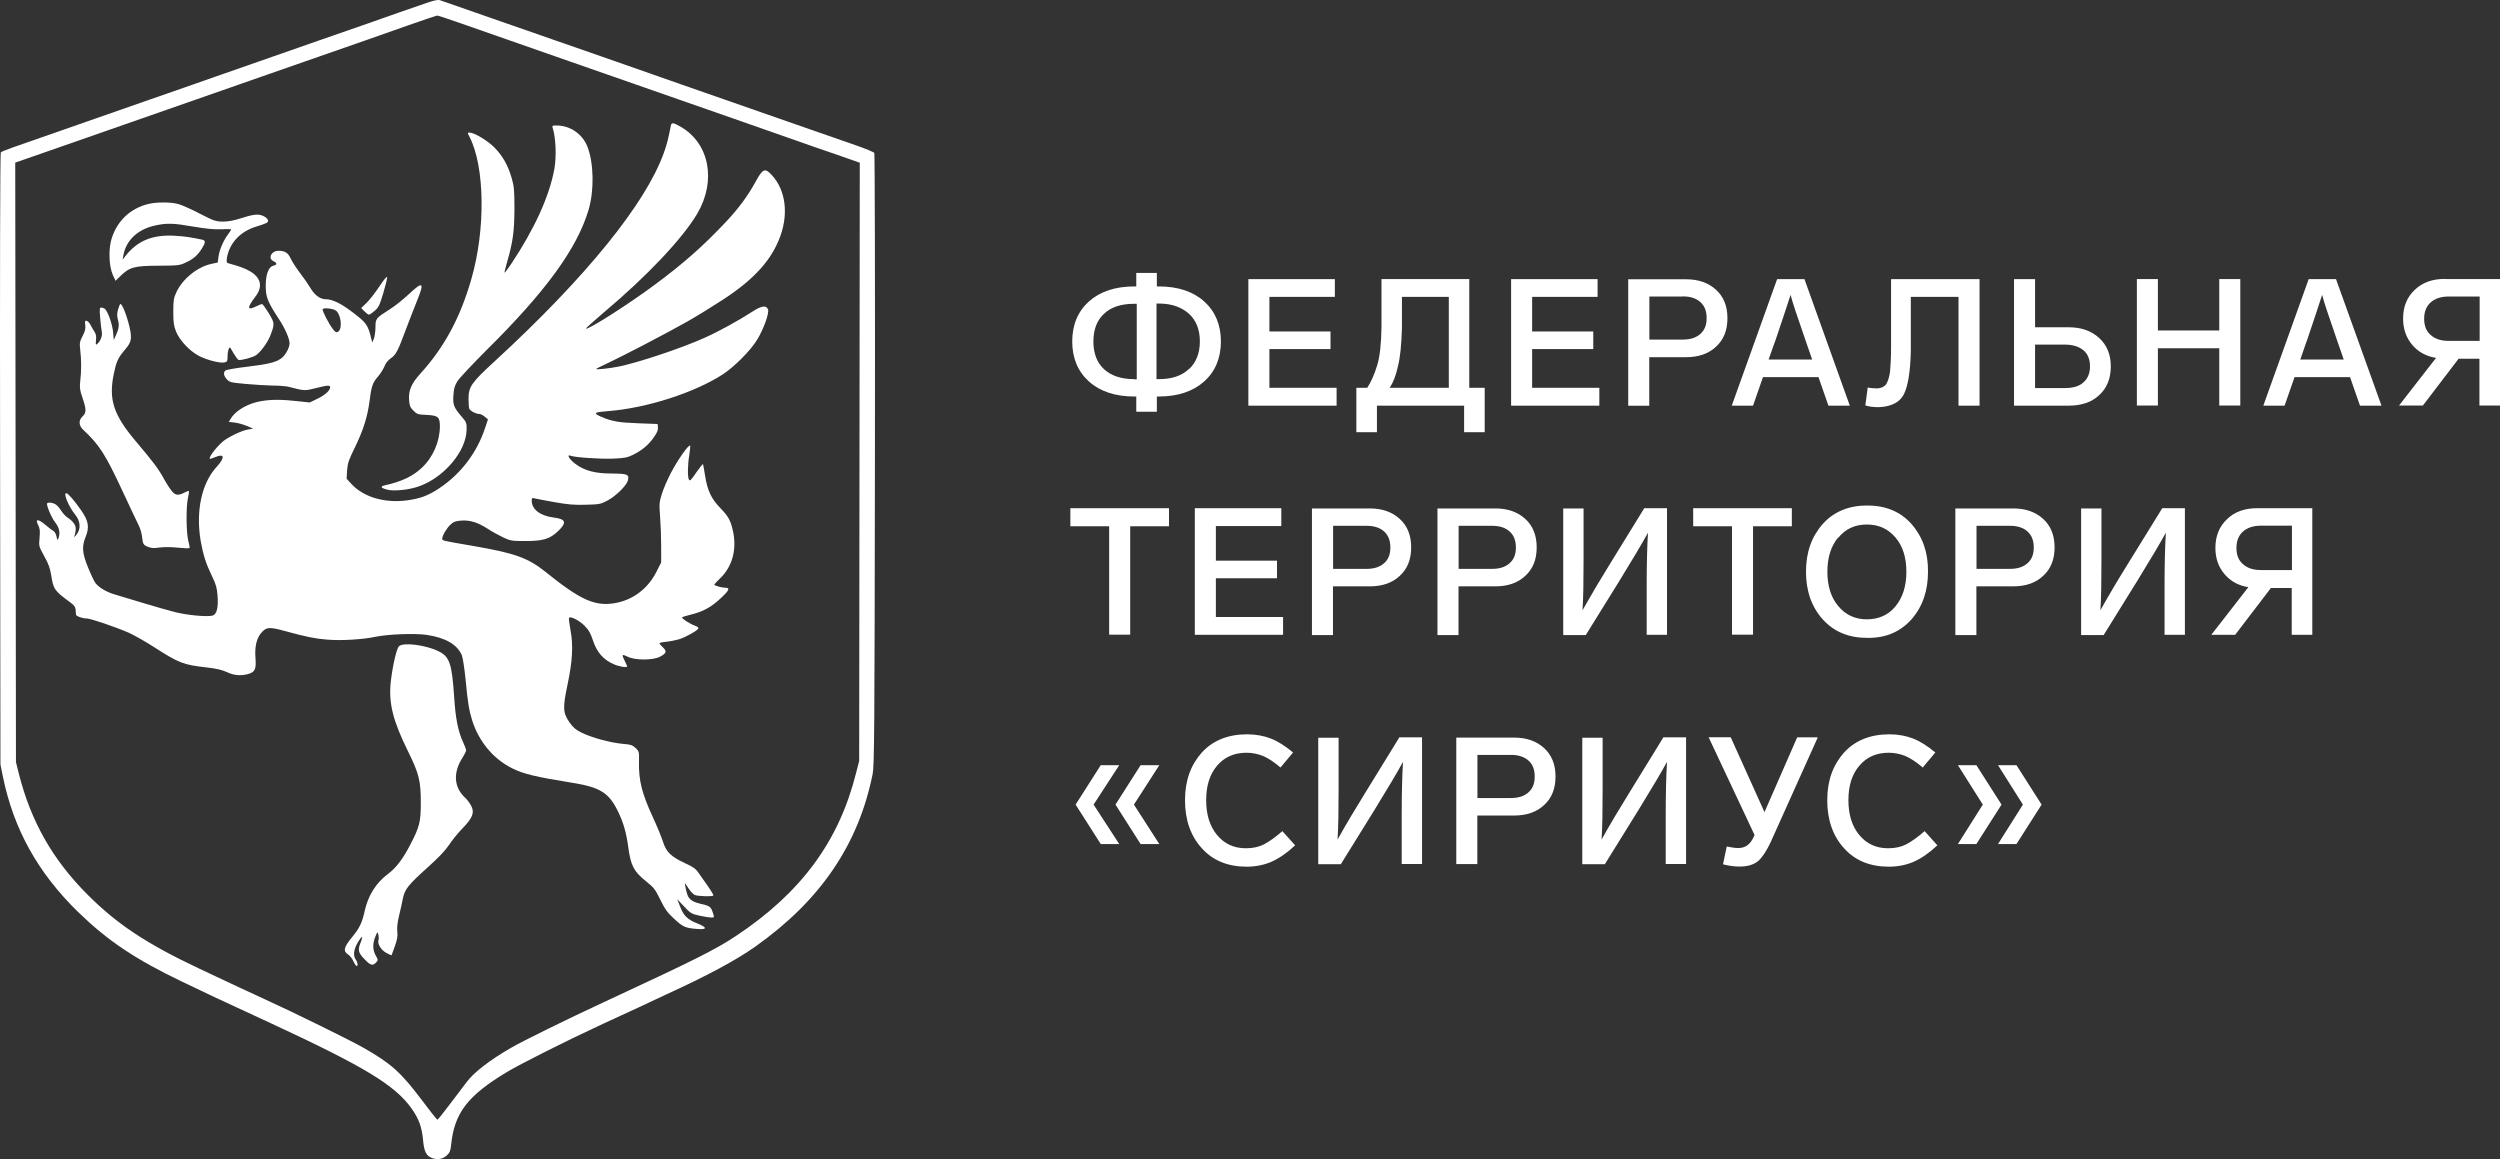
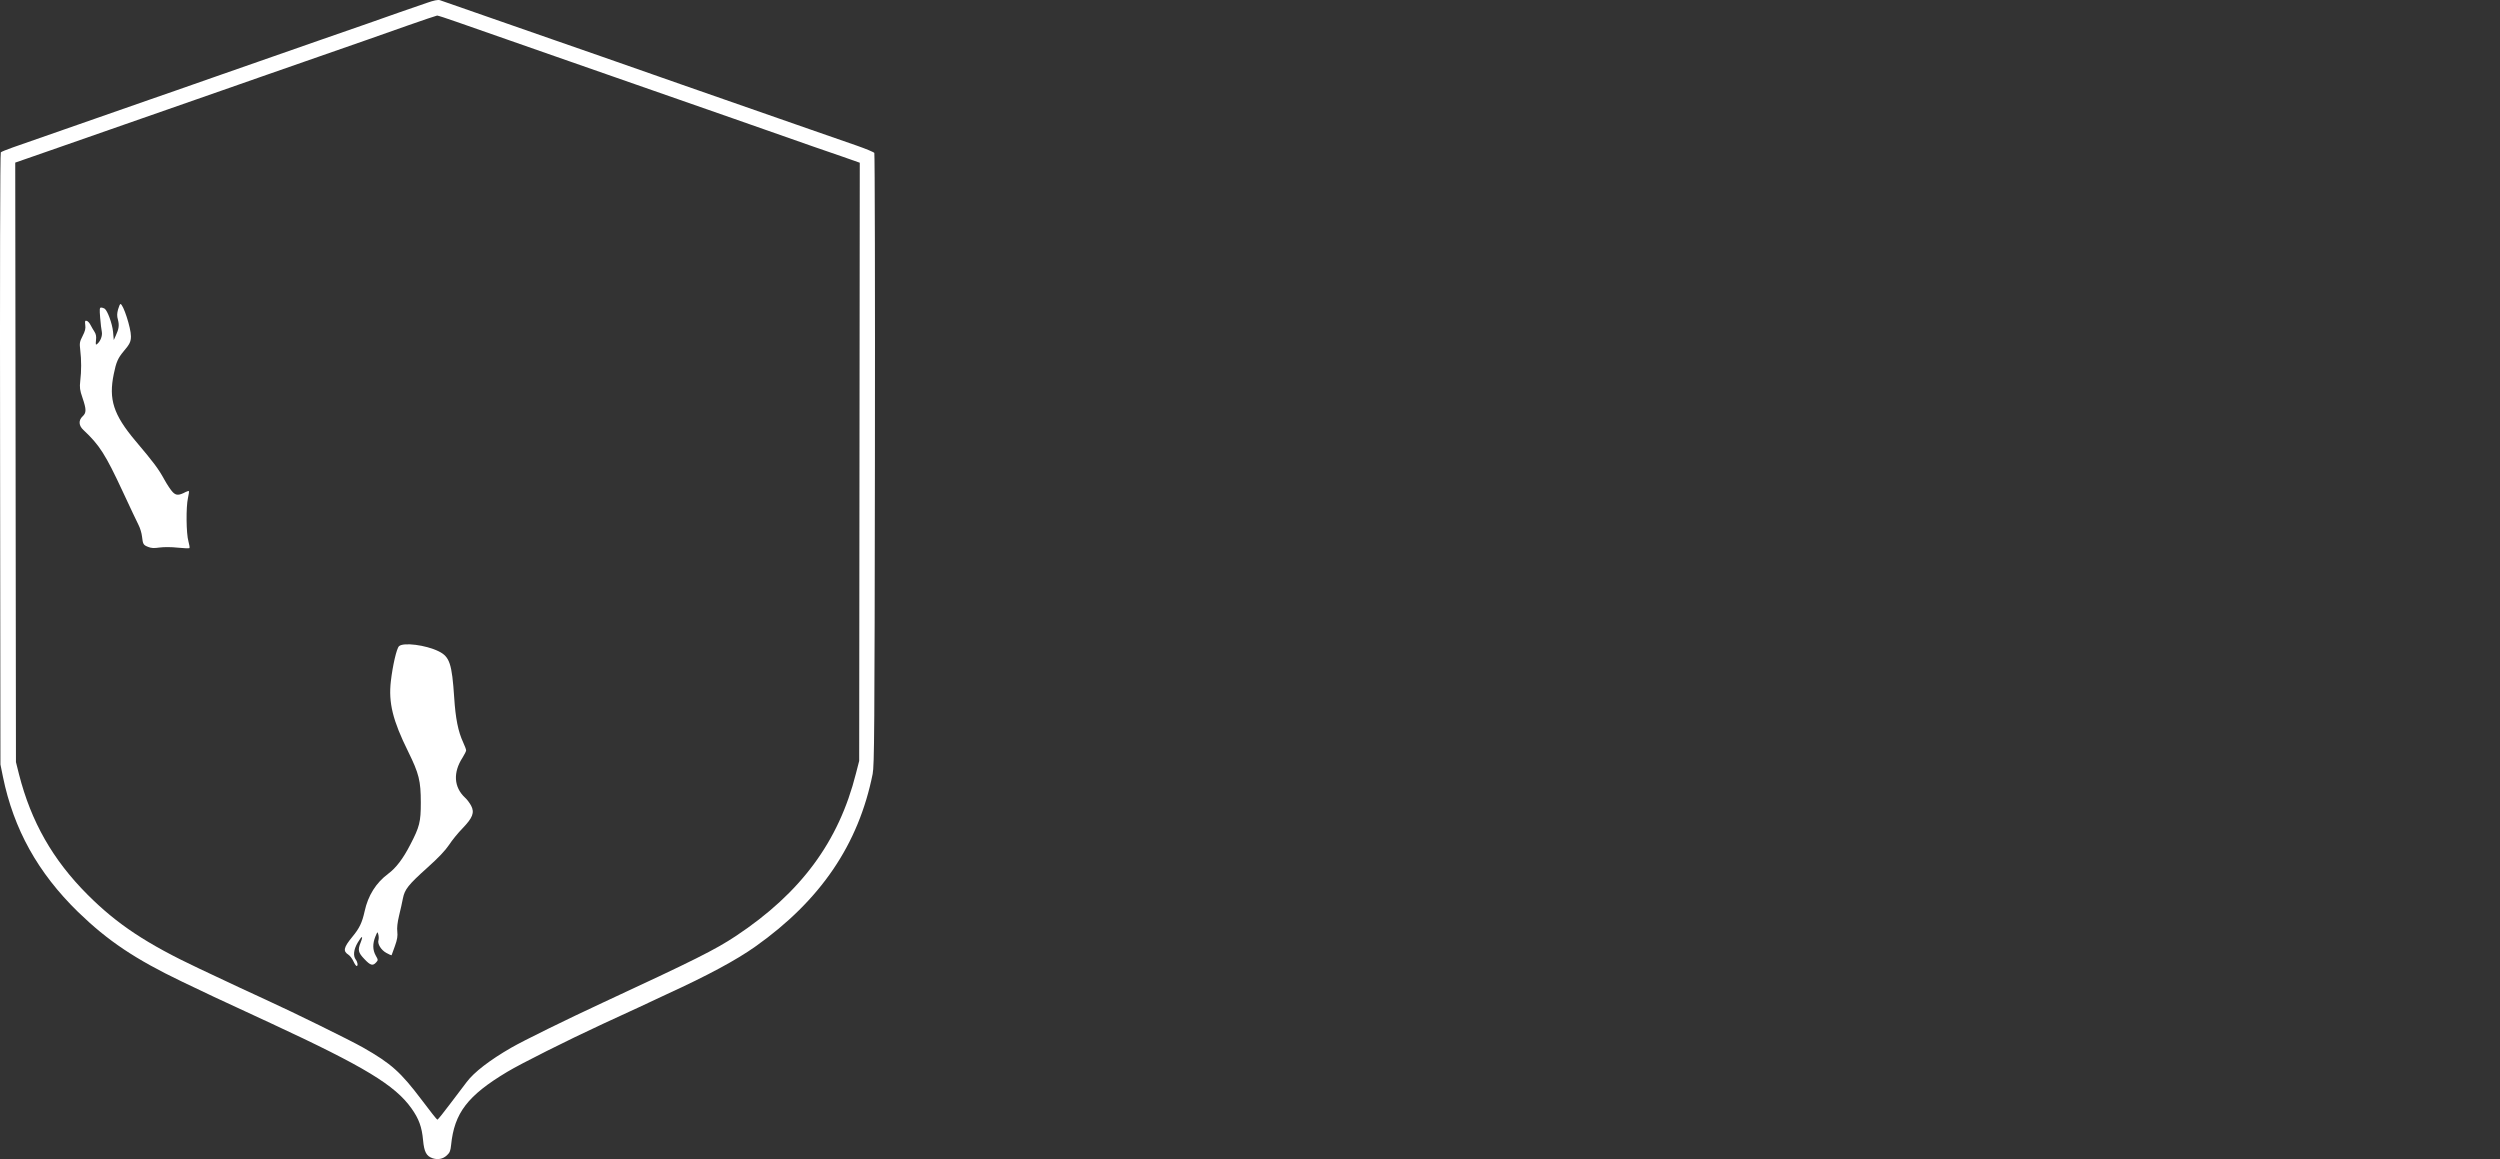
<svg xmlns="http://www.w3.org/2000/svg" width="220" height="102" viewBox="0 0 220 102" fill="none">
  <rect x="0" y="0" width="220" height="102" fill="#333333" stroke="none" />
  <g clip-path="url(#clip0_11269_109476)">
-     <path fill-rule="evenodd" clip-rule="evenodd" d="M105.968 26.527C106.945 27.405 107.439 28.593 107.439 30.049C107.439 31.505 106.945 32.692 105.968 33.57C104.981 34.447 103.644 34.892 101.977 34.892H101.803V36.234H99.992V34.892H99.818C98.141 34.892 96.804 34.447 95.827 33.57C94.85 32.692 94.356 31.505 94.356 30.049C94.356 28.593 94.85 27.405 95.827 26.527C96.814 25.65 98.151 25.206 99.818 25.206H99.992V24.018H101.803V25.206H101.977C103.654 25.206 104.991 25.65 105.968 26.527ZM99.807 33.384H100.034V26.734H99.807C98.666 26.734 97.771 27.023 97.154 27.612C96.526 28.19 96.218 29.006 96.218 30.049C96.218 31.091 96.526 31.907 97.154 32.486C97.781 33.074 98.676 33.363 99.807 33.363V33.384ZM104.631 32.486C105.258 31.907 105.588 31.071 105.588 30.049C105.588 29.026 105.279 28.211 104.631 27.612C103.983 27.033 103.109 26.713 101.998 26.713H101.772V33.363H101.998C103.109 33.363 104.004 33.074 104.631 32.465V32.486ZM117.467 24.566V26.125H111.707V29.171H117.086V30.72H111.707V34.127H117.621V35.697H109.856V24.566H117.467ZM129.295 24.555H121.622H121.612H121.571V28.768C121.55 30.224 121.437 31.35 121.19 32.155C120.943 32.961 120.645 33.632 120.316 34.127H119.359V38.031H121.17V35.697H128.842V38.031H130.653V34.127H129.295V24.555ZM127.495 34.127H122.291C122.589 33.683 122.836 33.074 123.011 32.269C123.216 31.484 123.33 30.338 123.371 28.84V26.125H127.495V34.127ZM140.588 24.566V26.125H134.828V29.171H140.208V30.72H134.828V34.127H140.742V35.697H132.977V24.566H140.588ZM151.007 30.513C151.676 29.904 152.015 29.078 152.015 28.004C152.015 26.93 151.676 26.104 151.007 25.495C150.338 24.886 149.464 24.576 148.374 24.576H143.283V35.707H145.134V31.432H148.374C149.485 31.432 150.359 31.122 151.007 30.513ZM145.144 26.094H148.086V26.083C148.734 26.083 149.248 26.238 149.629 26.579C150.009 26.92 150.184 27.384 150.184 27.994C150.184 28.603 150.009 29.047 149.629 29.388C149.248 29.729 148.734 29.883 148.086 29.883H145.144V26.094ZM160.901 35.697L160.027 33.188H155.141L154.267 35.697H152.395L156.386 24.566H158.793L162.783 35.697H160.901ZM155.656 31.639H159.472L158.998 30.276L158.638 29.223C158.124 27.746 157.764 26.672 157.569 25.949C157.322 26.734 156.88 28.056 156.252 29.914L156.119 30.276L155.645 31.618V31.639H155.656ZM164.357 34.107L164.151 35.676C164.481 35.79 164.892 35.831 165.334 35.831C166.455 35.779 167.186 35.397 167.546 34.685C167.906 33.962 168.111 32.692 168.152 30.895V26.125H172.349V35.697H174.2V24.566H166.414V30.596C166.414 31.535 166.363 32.248 166.322 32.723C166.26 33.167 166.147 33.528 165.993 33.797C165.807 34.045 165.519 34.179 165.118 34.179C164.871 34.179 164.625 34.148 164.357 34.107ZM177.234 35.697V24.566H179.086V28.799H182.027C183.148 28.799 184.033 29.109 184.722 29.739C185.411 30.369 185.75 31.195 185.75 32.248C185.75 33.301 185.411 34.158 184.722 34.778C184.053 35.408 183.158 35.697 182.048 35.697H177.234ZM179.086 34.148H181.739C182.428 34.148 182.963 33.993 183.344 33.652C183.724 33.312 183.92 32.847 183.92 32.238C183.92 31.628 183.724 31.143 183.344 30.823C182.963 30.513 182.428 30.327 181.739 30.327H179.086V34.138V34.148ZM197.146 35.687V24.555H195.295V29.078H189.895V24.555H188.044V35.687H189.895V30.648H195.295V35.687H197.146ZM207.678 35.697L206.804 33.188H201.918L201.044 35.697H199.172L203.163 24.566H205.57L209.571 35.697H207.678ZM202.433 31.639H206.249L205.775 30.276L205.415 29.223C204.901 27.746 204.541 26.672 204.346 25.949C204.099 26.734 203.657 28.056 203.029 29.914L202.896 30.276L202.433 31.618V31.639ZM220 24.555H215.135V24.545C214.065 24.545 213.171 24.855 212.502 25.505C211.803 26.156 211.473 27.003 211.473 28.035C211.473 28.954 211.741 29.718 212.276 30.348C212.79 30.957 213.5 31.36 214.374 31.494L211.114 35.687H213.212L216.359 31.567H218.19V35.687H220V24.555ZM218.21 29.997V26.094H215.464C214.816 26.094 214.281 26.269 213.901 26.61C213.52 26.941 213.325 27.436 213.325 28.045C213.325 28.655 213.5 29.14 213.901 29.481C214.281 29.822 214.796 29.997 215.464 29.997H218.21ZM102.872 44.722V46.312H99.458V55.853H97.606V46.312H94.192V44.722H102.872ZM112.756 46.291V44.722H105.145V55.864H112.911V54.294H106.997V50.886H112.376V49.337H106.997V46.291H112.756ZM124.183 48.171C124.183 49.245 123.844 50.071 123.175 50.68C122.527 51.289 121.653 51.599 120.542 51.599H117.302V55.884H115.451V44.742H120.542C121.632 44.742 122.507 45.052 123.175 45.661C123.844 46.271 124.183 47.097 124.183 48.171ZM120.254 46.271H117.313V50.06H120.254C120.902 50.06 121.416 49.906 121.797 49.565C122.178 49.234 122.352 48.78 122.352 48.181C122.352 47.582 122.178 47.107 121.797 46.766C121.416 46.426 120.902 46.271 120.254 46.271ZM134.221 50.68C134.89 50.071 135.229 49.245 135.229 48.171C135.229 47.097 134.89 46.271 134.221 45.661C133.553 45.052 132.679 44.742 131.588 44.742H126.497V55.884H128.349V51.599H131.588C132.699 51.599 133.574 51.289 134.221 50.68ZM128.359 46.271H131.3C131.948 46.271 132.463 46.426 132.843 46.766C133.224 47.107 133.399 47.582 133.399 48.181C133.399 48.78 133.224 49.234 132.843 49.565C132.463 49.906 131.948 50.06 131.3 50.06H128.359V46.271ZM144.692 44.722H146.697V55.864H144.908V51.496C144.908 49.637 144.949 48.109 145.021 46.88C144.507 47.82 143.663 49.234 142.522 51.093L139.549 55.884H137.564V44.742H139.354V49.265C139.354 51.145 139.333 52.632 139.261 53.705C140.002 52.384 140.783 51.062 141.606 49.74L144.682 44.742V44.722H144.692ZM157.682 46.312V44.722H149.001V46.312H152.416V55.853H154.267V46.312H157.682ZM169.664 50.308C169.664 51.991 169.191 53.375 168.214 54.501C167.206 55.616 165.92 56.163 164.306 56.132C162.681 56.132 161.385 55.595 160.397 54.501C159.42 53.406 158.927 52.012 158.927 50.308C158.927 48.604 159.42 47.221 160.397 46.116C161.374 45.021 162.701 44.484 164.306 44.484C165.91 44.484 167.227 45.001 168.214 46.116C169.191 47.231 169.685 48.625 169.664 50.308ZM161.765 47.283C161.117 48.068 160.809 49.079 160.809 50.308C160.809 51.537 161.117 52.57 161.765 53.334C162.413 54.118 163.257 54.501 164.285 54.501C165.314 54.501 166.188 54.118 166.805 53.354C167.432 52.59 167.761 51.589 167.761 50.329C167.761 49.069 167.453 48.068 166.805 47.303C166.157 46.539 165.334 46.157 164.285 46.157C163.236 46.157 162.413 46.539 161.765 47.324V47.283ZM179.795 50.68C180.464 50.071 180.803 49.245 180.803 48.171C180.803 47.097 180.464 46.271 179.795 45.661C179.127 45.052 178.252 44.742 177.162 44.742H172.071V55.884H173.922V51.599H177.162C178.273 51.599 179.147 51.289 179.795 50.68ZM173.933 46.271H176.874C177.522 46.271 178.036 46.426 178.417 46.766C178.798 47.107 178.972 47.582 178.972 48.181C178.972 48.78 178.798 49.234 178.417 49.565C178.036 49.906 177.522 50.06 176.874 50.06H173.933V46.271ZM190.266 44.722H192.271V55.864H190.481V51.496C190.481 49.637 190.523 48.109 190.595 46.88C190.08 47.82 189.237 49.234 188.095 51.093L185.123 55.884H183.138V44.742H184.928V49.265C184.928 51.145 184.907 52.632 184.835 53.705C185.575 52.384 186.357 51.062 187.18 49.74L190.266 44.742V44.722ZM203.482 44.722H198.617C197.547 44.722 196.652 45.032 195.984 45.682C195.295 46.333 194.955 47.179 194.955 48.212C194.955 49.131 195.223 49.895 195.758 50.525C196.272 51.134 196.982 51.537 197.856 51.671L194.595 55.864H196.694L199.841 51.743H201.672V55.864H203.482V44.722ZM201.692 50.164V46.26H198.946C198.298 46.26 197.763 46.436 197.383 46.777C197.002 47.107 196.807 47.603 196.807 48.212C196.807 48.821 196.982 49.307 197.383 49.647C197.763 49.988 198.278 50.164 198.946 50.164H201.692ZM98.491 67.336L96.238 70.805L98.491 74.275H96.866L94.654 70.805L96.866 67.336H98.491ZM102.019 67.336L99.787 70.805L102.019 74.275H100.373L98.162 70.805L100.373 67.336H102.019ZM112.684 67.542L113.754 66.262L113.733 66.251L113.805 66.231C113.137 65.673 112.489 65.25 111.861 65.002C111.234 64.754 110.524 64.62 109.743 64.62C108.076 64.62 106.729 65.157 105.752 66.231C104.775 67.336 104.281 68.699 104.281 70.423C104.281 72.148 104.775 73.562 105.752 74.636C106.729 75.731 108.056 76.268 109.702 76.268C110.504 76.268 111.265 76.113 111.913 75.824C112.561 75.535 113.26 75.06 113.97 74.388L112.849 73.139C112.232 73.676 111.697 74.058 111.224 74.306C110.781 74.533 110.247 74.647 109.64 74.647C108.591 74.647 107.747 74.264 107.099 73.48C106.451 72.695 106.143 71.673 106.143 70.413C106.143 69.153 106.451 68.151 107.099 67.387C107.747 66.623 108.601 66.241 109.691 66.241C110.226 66.241 110.72 66.355 111.162 66.53C111.635 66.737 112.129 67.067 112.684 67.542ZM123.134 64.888H125.14V76.03H123.35V71.662C123.35 69.804 123.391 68.275 123.463 67.047C122.949 67.986 122.106 69.401 120.964 71.26L117.992 76.051H116.006V64.919H117.796V69.442C117.796 71.322 117.776 72.808 117.704 73.882C118.444 72.561 119.226 71.239 120.049 69.917L123.124 64.919V64.899L123.134 64.888ZM135.878 70.847C136.546 70.248 136.885 69.411 136.885 68.337C136.885 67.263 136.546 66.437 135.878 65.828C135.209 65.219 134.335 64.909 133.245 64.909H128.153V76.04H130.005V71.766H133.245C134.355 71.766 135.23 71.456 135.878 70.847ZM130.015 66.437H132.957V66.427C133.604 66.427 134.119 66.592 134.499 66.923C134.88 67.263 135.055 67.728 135.055 68.337C135.055 68.947 134.88 69.391 134.499 69.731C134.119 70.072 133.604 70.227 132.957 70.227H130.015V66.437ZM146.368 64.888H148.374V76.03H146.584V71.662C146.584 69.804 146.625 68.275 146.697 67.047C146.183 67.986 145.34 69.401 144.198 71.26L141.226 76.051H139.241V64.919H141.03V69.442C141.03 71.322 141.01 72.808 140.938 73.882C141.678 72.561 142.46 71.239 143.283 69.917L146.358 64.919V64.899L146.368 64.888ZM158.145 64.888H158.134V64.899L158.145 64.888ZM158.151 64.888H158.145L158.155 64.878L158.151 64.888ZM158.151 64.888H159.965L155.841 74.058C155.481 74.843 155.1 75.421 154.73 75.762C154.329 76.092 153.794 76.257 153.074 76.257C152.652 76.257 152.159 76.195 151.624 76.061L151.953 74.492C152.375 74.585 152.714 74.626 152.982 74.626C153.609 74.626 154.051 74.285 154.339 73.614L154.401 73.48L150.359 64.878H152.303L155.275 71.466L158.151 64.888ZM170.271 66.262L169.201 67.542C168.646 67.067 168.152 66.737 167.679 66.53C167.237 66.355 166.743 66.241 166.209 66.241C165.118 66.241 164.265 66.623 163.617 67.387C162.969 68.151 162.66 69.153 162.66 70.413C162.66 71.673 162.969 72.695 163.617 73.48C164.265 74.264 165.108 74.647 166.157 74.647C166.764 74.647 167.299 74.533 167.741 74.306C168.214 74.058 168.749 73.676 169.366 73.139L170.487 74.388C169.777 75.06 169.078 75.535 168.43 75.824C167.782 76.113 167.021 76.268 166.219 76.268C164.563 76.268 163.246 75.731 162.269 74.636C161.292 73.562 160.798 72.148 160.798 70.423C160.798 68.699 161.292 67.336 162.269 66.231C163.246 65.157 164.594 64.62 166.26 64.62C167.042 64.62 167.751 64.754 168.379 65.002C169.006 65.25 169.654 65.673 170.323 66.231L170.251 66.251L170.271 66.262ZM173.922 67.336H172.297L174.488 70.805L172.297 74.275H173.922L176.134 70.805L173.922 67.336ZM177.45 67.336H175.825L178.016 70.805L175.825 74.275H177.45L179.661 70.805L177.45 67.336Z" fill="white" />
    <path d="M37.556 0.255C37.062 0.422 35.96 0.807 35.089 1.108C34.228 1.421 31.037 2.534 28.003 3.584C24.97 4.646 20.792 6.102 18.714 6.83C16.635 7.558 14.158 8.432 13.203 8.755C12.247 9.088 9.371 10.097 6.799 10.992C4.228 11.897 1.687 12.781 1.142 12.968C0.606 13.155 0.123 13.353 0.071 13.405C0.008 13.467 -0.013 24.276 0.008 40.391L0.039 67.273L0.26 68.365C1.205 72.974 3.335 76.802 6.862 80.246C9.487 82.795 11.88 84.397 16.016 86.384C18.063 87.372 18.882 87.757 23.857 90.056C32.108 93.885 34.753 95.497 36.202 97.526C36.863 98.451 37.126 99.18 37.23 100.335C37.325 101.375 37.524 101.739 38.07 101.926C38.543 102.082 38.983 101.989 39.33 101.666C39.582 101.437 39.645 101.271 39.697 100.761C39.981 97.942 41.146 96.412 44.641 94.321C45.87 93.583 49.921 91.554 53.039 90.108C54.078 89.63 55.516 88.964 56.241 88.631C56.965 88.288 58.078 87.767 58.707 87.476C62.276 85.843 64.806 84.48 66.475 83.294C72.207 79.237 75.555 74.306 76.794 68.105C76.941 67.367 76.962 64.402 76.993 40.433C77.014 25.671 76.983 13.53 76.941 13.457C76.888 13.384 76.195 13.093 75.387 12.812C74.59 12.531 72.794 11.907 71.409 11.428C68.354 10.357 61.395 7.933 60.02 7.454C59.474 7.257 58.34 6.861 57.5 6.57C56.66 6.279 54.635 5.561 52.986 4.989C51.339 4.417 49.218 3.678 48.263 3.345C40.694 0.703 38.941 0.089 38.711 0.016C38.532 -0.036 38.175 0.037 37.556 0.255ZM40.201 1.93C41.083 2.242 44.715 3.512 48.263 4.75C62.791 9.816 69.53 12.178 71.619 12.916C72.081 13.072 73.183 13.457 74.065 13.759L75.66 14.32L75.608 66.961L75.324 68.064C73.813 74.066 70.475 78.581 64.743 82.379C62.938 83.575 61.132 84.48 53.039 88.236C49.816 89.734 46.069 91.575 44.988 92.199C43.109 93.281 41.713 94.353 41.062 95.227C40.831 95.528 40.18 96.402 39.603 97.151C39.036 97.911 38.532 98.535 38.49 98.535C38.448 98.535 37.829 97.754 37.105 96.787C35.257 94.342 34.428 93.593 31.94 92.178C30.785 91.523 25.831 89.089 23.437 87.996C22.744 87.684 21.684 87.195 21.076 86.904C20.467 86.623 18.892 85.874 17.559 85.25C12.919 83.065 10.306 81.338 7.692 78.717C4.648 75.668 2.737 72.308 1.677 68.157L1.404 67.065L1.341 14.31L4.511 13.207C10.956 10.96 16.793 8.921 19.553 7.954C21.117 7.413 22.724 6.851 23.122 6.705C23.532 6.57 25.201 5.977 26.849 5.405C32.181 3.553 33.263 3.168 35.824 2.263C37.209 1.774 38.396 1.379 38.469 1.368C38.543 1.368 39.319 1.618 40.201 1.93Z" fill="white" />
-     <path d="M59.033 11.064C58.812 12.209 58.697 12.666 58.424 13.436C56.828 17.91 51.58 24.391 43.56 31.767C41.461 33.691 41.23 34.035 41.23 35.117C41.23 35.481 41.261 35.866 41.293 35.959C41.377 36.157 41.87 36.427 42.164 36.427C42.279 36.427 42.5 36.531 42.657 36.667L42.941 36.906L42.699 37.634C41.975 39.84 40.547 41.712 38.648 42.971C37.682 43.616 36.978 43.876 35.813 44.032C33.84 44.292 32.013 43.751 30.943 42.607L30.502 42.128L30.544 41.379C30.596 40.745 30.691 40.464 31.247 39.34C31.961 37.873 32.349 36.656 32.517 35.314C32.675 34.014 32.79 33.681 33.242 33.161C33.472 32.901 33.724 32.495 33.829 32.245C33.934 31.964 34.144 31.694 34.396 31.527C34.848 31.215 35.016 30.883 35.719 28.989C36.002 28.24 36.433 27.127 36.685 26.503C37.377 24.807 37.241 24.703 35.939 25.92C35.446 26.378 34.701 26.971 34.281 27.231C33.063 28.001 33.042 28.032 33.042 28.823C33.032 29.197 32.969 29.645 32.895 29.821L32.759 30.133L32.675 29.821C32.381 28.573 32.244 28.386 30.89 27.377C29.977 26.69 29.232 26.336 28.696 26.336C28.172 26.336 27.689 25.983 27.3 25.317C27.143 25.046 26.744 24.474 26.419 24.048C26.093 23.621 25.715 23.038 25.589 22.768C25.337 22.227 25.085 22.071 24.497 22.071C23.868 22.071 23.553 22.758 24.067 22.986C24.403 23.142 24.403 23.299 24.057 23.382C23.626 23.486 23.385 24.131 23.385 25.171C23.385 26.139 23.553 26.565 24.529 28.053C25.075 28.875 25.484 29.811 25.484 30.217C25.474 30.612 25.106 31.288 24.749 31.538C24.246 31.892 23.605 32.048 21.716 32.276C20.761 32.391 19.921 32.537 19.847 32.599C19.637 32.766 19.679 33.057 19.952 33.369C20.194 33.639 20.288 33.66 21.611 33.785C22.388 33.858 23.469 33.92 24.015 33.931C24.561 33.931 25.201 33.983 25.432 34.045C26.775 34.399 26.817 34.399 27.773 34.16C28.833 33.889 29.053 33.879 29.053 34.076C29.053 34.357 28.612 34.763 27.941 35.085L27.258 35.418L26.188 35.304C23.626 35.002 22.073 35.273 20.866 36.219C20.666 36.386 20.414 36.646 20.32 36.823L20.131 37.124L20.656 37.187C20.939 37.218 21.422 37.353 21.726 37.489L22.283 37.717L21.81 37.801C21.233 37.894 19.984 38.508 19.553 38.903C18.871 39.517 18.273 40.381 18.504 40.381C18.535 40.381 18.735 40.308 18.945 40.225C19.763 39.881 19.816 40.256 19.07 41.078C17.737 42.524 17.213 45 17.664 47.621C17.884 48.849 18.126 49.608 18.651 50.69C19.008 51.419 19.091 51.731 19.144 52.407C19.228 53.478 19.07 54.082 18.693 54.175C18.199 54.3 16.415 54.134 15.355 53.853C14.777 53.707 13.549 53.353 12.625 53.073C11.702 52.792 10.61 52.469 10.2 52.344C9.413 52.126 8.731 51.731 8.395 51.304C8.29 51.158 7.996 50.555 7.755 49.952C7.23 48.672 7.188 48.1 7.534 47.247C7.881 46.383 7.797 45.863 7.156 44.927C6.569 44.074 5.981 43.398 5.834 43.398C5.55 43.398 6.033 44.563 6.611 45.281C7.083 45.863 7.135 46.539 6.736 47.039C6.59 47.236 6.495 47.309 6.537 47.195C6.59 47.08 6.642 46.82 6.663 46.623C6.705 46.238 6.464 45.884 5.907 45.52C5.771 45.426 5.519 45.156 5.361 44.906C5.204 44.656 4.962 44.396 4.826 44.344C4.574 44.219 4.249 44.199 4.154 44.282C4.039 44.396 4.522 45.551 4.868 45.988C5.235 46.456 5.319 46.924 5.13 47.403C5.057 47.569 5.036 47.538 4.973 47.216C4.931 46.997 4.816 46.789 4.7 46.727C4.595 46.664 4.28 46.435 4.018 46.206C3.325 45.614 3.052 45.645 3.388 46.269C3.503 46.498 3.535 46.747 3.482 47.32C3.409 48.058 3.419 48.069 3.892 48.943C4.259 49.587 4.406 50.014 4.501 50.586C4.7 51.866 4.774 51.97 6.17 53C6.537 53.27 6.642 53.416 6.653 53.655C6.663 53.822 6.673 54.009 6.684 54.082C6.694 54.227 7.251 54.425 7.639 54.425C7.965 54.425 10.137 55.164 11.313 55.673C11.744 55.861 12.741 56.422 13.518 56.922C15.732 58.347 16.142 58.503 18.094 58.722C19.029 58.826 19.511 58.94 19.952 59.138C20.582 59.439 21.17 59.491 21.831 59.315C22.44 59.138 22.556 58.898 22.482 57.91C22.398 56.859 22.598 56.079 23.08 55.59C23.5 55.174 23.742 55.164 25.18 55.559C27.006 56.058 27.699 56.194 28.791 56.287C30.019 56.391 31.919 56.277 33.042 56.038C34.113 55.809 36.559 55.715 37.556 55.871C39.214 56.121 40.243 56.724 40.642 57.66C40.726 57.868 40.873 58.815 40.967 59.752C41.167 61.843 41.261 62.425 41.534 63.341C42.112 65.224 43.392 66.774 45.061 67.606C46.048 68.105 47.14 68.365 50.362 68.885C52.829 69.281 53.595 69.77 54.393 71.424C54.865 72.402 55.117 73.265 55.296 74.607C55.516 76.199 55.779 76.688 56.849 77.551C57.542 78.103 57.658 78.259 58.109 79.174C58.508 79.996 58.728 80.308 59.295 80.828C60.093 81.567 60.292 81.661 61.29 81.744C62.234 81.838 62.276 81.629 61.395 81.276C60.513 80.933 60.166 80.6 59.862 79.809L59.6 79.133L60.198 79.767C60.765 80.371 60.849 80.423 61.563 80.579C61.983 80.672 62.444 80.745 62.591 80.745C62.833 80.745 62.854 80.714 62.791 80.506C62.56 79.757 62.539 79.736 61.542 79.507C61.017 79.382 60.712 79.185 60.534 78.852C60.44 78.685 60.23 77.728 60.282 77.728C60.292 77.728 60.439 77.936 60.597 78.186C60.754 78.436 61.006 78.696 61.143 78.758C61.405 78.873 62.665 78.914 62.77 78.81C62.812 78.779 62.591 78.404 62.297 77.988C61.993 77.562 61.615 77.021 61.458 76.792C61.227 76.449 60.985 76.282 60.303 75.97C59.033 75.377 58.634 74.992 58.34 74.066C58.204 73.65 57.805 72.672 57.448 71.903C56.493 69.843 56.199 68.677 56.23 67.065C56.251 66.15 56.241 66.118 55.936 65.827C55.663 65.567 55.506 65.515 54.739 65.452C53.669 65.348 52.073 64.912 51.181 64.475C50.656 64.215 50.436 64.027 50.11 63.559C49.533 62.727 49.512 62.29 49.942 60.251C50.383 58.149 50.457 56.807 50.205 55.455C50.1 54.893 50.037 54.394 50.079 54.363C50.226 54.217 50.961 54.592 51.412 55.039C51.811 55.434 51.958 55.694 52.189 56.381C52.525 57.39 53.081 58.035 53.963 58.43C54.446 58.659 55.191 58.784 55.191 58.638C55.191 58.607 55.096 58.399 54.981 58.17C54.687 57.588 54.719 57.536 55.222 57.785C55.873 58.118 57.469 58.118 58.088 57.785C58.655 57.484 58.707 57.317 58.33 56.963C58.162 56.807 58.025 56.641 58.025 56.61C58.025 56.568 58.298 56.506 58.634 56.474C58.959 56.443 59.474 56.339 59.757 56.256C60.334 56.079 61.405 55.476 61.458 55.299C61.479 55.226 61.342 55.122 61.153 55.06C60.754 54.924 60.02 54.456 60.02 54.342C60.02 54.3 60.366 54.186 60.775 54.092C61.846 53.832 62.581 53.437 63.4 52.667C64.187 51.939 64.281 51.72 63.809 51.72C63.505 51.72 62.854 51.533 62.854 51.439C62.854 51.419 63.085 51.169 63.368 50.898C64.47 49.837 64.869 48.297 64.481 46.643C64.271 45.749 64.082 45.426 63.358 44.677C62.591 43.876 62.255 43.158 62.056 41.91C61.972 41.39 61.888 40.911 61.867 40.849C61.857 40.797 61.594 41.119 61.279 41.567C60.817 42.253 60.712 42.357 60.628 42.212C60.492 41.972 60.513 40.87 60.66 40.027C60.723 39.652 60.754 39.288 60.733 39.226C60.66 39.018 59.631 40.474 59.033 41.629C58.718 42.232 58.361 43.065 58.235 43.491C58.015 44.199 58.004 44.365 58.088 45.468C58.141 46.134 58.183 47.309 58.183 48.089V49.494L57.773 50.305C57.028 51.803 55.674 52.823 54.068 53.083C52.336 53.364 51.066 52.792 48.032 50.347C46.447 49.078 45.334 48.682 41.545 48.027C38.805 47.559 38.92 47.58 38.92 47.392C38.92 47.132 39.298 46.487 39.645 46.165C39.907 45.915 40.086 45.853 40.59 45.811C41.366 45.759 42.038 45.967 42.93 46.539C43.298 46.779 43.896 47.111 44.274 47.288C44.914 47.59 45.03 47.611 46.216 47.611C47.791 47.611 48.389 47.434 49.113 46.737C49.9 45.978 49.806 45.676 48.714 45.541C47.539 45.395 46.793 44.823 46.793 44.063C46.793 43.824 46.825 43.803 47.035 43.855C47.161 43.886 47.948 44.043 48.788 44.188C50.016 44.407 50.562 44.448 51.569 44.417C52.766 44.386 52.861 44.365 53.49 44.032C54.204 43.647 55.149 42.711 55.254 42.284C55.39 41.754 55.233 41.681 53.858 41.671C52.367 41.671 51.422 41.421 50.614 40.807C50.11 40.433 49.837 39.965 50.194 40.1C50.593 40.256 52.798 40.401 53.921 40.36C54.981 40.318 55.212 40.266 55.716 40.017C56.514 39.621 57.08 39.143 57.542 38.477C57.826 38.071 57.931 37.821 57.899 37.613L57.868 37.312L56.188 37.249C54.435 37.187 53.847 37.083 52.882 36.667C52.168 36.355 52.273 36.271 53.511 36.178C56.891 35.918 61.101 34.565 63.61 32.942C64.649 32.256 66.066 30.831 66.643 29.873C67.21 28.937 67.703 27.543 67.588 27.231C67.441 26.846 67.011 26.898 66.234 27.408C65.016 28.198 63.284 29.155 62.025 29.717C60.03 30.622 56.125 31.923 54.456 32.256C53.627 32.422 52.462 32.547 52.462 32.474C52.462 32.443 52.871 32.235 53.375 32.006C54.593 31.444 58.676 29.322 60.492 28.292C61.3 27.834 62.717 26.96 63.641 26.357C66.412 24.547 67.945 22.83 68.69 20.718C69.393 18.721 69.11 16.703 67.934 15.423C67.326 14.747 67.126 14.83 66.496 15.985C65.793 17.265 64.985 18.367 63.798 19.616C61.815 21.707 60.145 23.184 57.647 25.036C55.38 26.732 51.716 29.062 51.569 28.916C51.538 28.885 52.262 28.24 53.165 27.47C56.954 24.287 60.072 20.979 61.363 18.794C63.064 15.891 62.423 12.594 59.873 11.137C59.232 10.773 59.096 10.763 59.033 11.064ZM29.494 27.293C29.998 27.543 30.176 28.927 29.756 29.187C29.599 29.28 29.526 29.249 29.326 29C28.98 28.583 28.339 27.345 28.392 27.21C28.434 27.075 29.19 27.127 29.494 27.293Z" fill="white" />
-     <path d="M48.641 11.272C48.914 12.136 48.977 13.738 48.788 14.851C48.347 17.265 47.045 20.136 44.977 23.236C44.683 23.673 44.421 24.016 44.4 23.996C44.379 23.975 44.484 23.548 44.631 23.038C45.135 21.291 45.261 20.375 45.271 18.378C45.271 16.724 45.24 16.412 45.03 15.673C44.694 14.518 44.221 13.696 43.487 12.958C42.867 12.344 41.734 11.668 41.314 11.668C41.125 11.668 41.125 11.678 41.324 12.053C42.668 14.674 42.741 20.188 41.482 24.547C40.505 27.959 39.099 30.56 36.999 32.87C36.191 33.764 35.929 34.378 36.002 35.252C36.044 35.71 36.107 35.876 36.391 36.147C36.695 36.459 36.779 36.479 37.556 36.511C38.553 36.563 38.711 36.698 38.711 37.52C38.7 38.862 38.112 40.235 37.126 41.161C36.328 41.91 35.352 42.378 33.861 42.711C33.431 42.805 33.504 42.94 34.05 43.086C34.648 43.252 36.065 43.106 36.937 42.773C39.12 41.972 41.03 39.684 41.062 37.822C41.072 37.228 41.051 37.156 40.653 36.698C39.939 35.866 39.844 35.637 39.897 34.815C39.928 34.243 40.002 33.962 40.233 33.577C40.39 33.306 41.555 32.069 42.804 30.82C48.021 25.66 50.772 21.884 51.79 18.482C52.294 16.797 52.262 14.404 51.706 12.937C51.276 11.803 50.184 11.043 48.977 11.043C48.599 11.043 48.567 11.064 48.641 11.272Z" fill="white" />
-     <path d="M13.045 17.951C11.492 18.336 10.358 19.387 9.844 20.927C9.529 21.842 9.581 23.423 9.928 24.193L10.169 24.713L10.61 24.276C11.408 23.507 11.828 23.392 13.938 23.382C15.691 23.371 15.806 23.361 16.352 23.101C17.024 22.789 17.381 22.477 17.758 21.884C18.094 21.353 18.105 21.155 17.8 21.093C16.772 20.875 16.278 20.802 15.438 20.75C13.476 20.625 12.132 21.155 11.072 22.487L10.788 22.851L10.851 22.487C11.093 21.135 12.132 20.157 13.696 19.834C14.704 19.616 15.281 19.637 17.055 19.949C18.168 20.136 18.85 20.198 19.48 20.178C19.952 20.146 20.341 20.157 20.341 20.198C20.341 20.23 20.215 20.427 20.068 20.625C19.669 21.145 19.312 21.977 19.228 22.581L19.165 23.101L18.63 23.215C17.381 23.475 16.079 24.526 15.523 25.712C15.292 26.211 15.25 26.419 15.25 27.429C15.25 28.386 15.292 28.667 15.491 29.176C15.806 29.957 16.688 30.883 17.485 31.309C18.199 31.683 19.375 31.985 19.763 31.892C19.994 31.84 20.026 31.777 20.026 31.34C20.026 30.903 20.162 30.477 20.267 30.602C20.288 30.633 20.425 30.872 20.582 31.132C20.74 31.403 20.918 31.642 20.991 31.673C21.17 31.736 22.22 31.465 22.514 31.267C22.923 31.007 23.574 30.113 23.805 29.488C24.183 28.49 24.172 28.438 23.647 27.553C23.374 27.116 23.112 26.752 23.059 26.752C23.007 26.752 22.755 26.856 22.493 26.981C21.737 27.345 21.737 27.064 22.482 26.097C23.143 25.233 22.975 24.443 21.999 23.871C21.527 23.6 21.159 23.465 20.047 23.153C19.942 23.122 19.921 22.997 19.973 22.674C20.204 21.374 21.149 20.365 22.556 19.938C23.427 19.668 23.595 19.595 23.595 19.418C23.595 19.335 23.479 19.189 23.343 19.106C22.87 18.794 22.44 18.815 21.338 19.168C20.582 19.408 20.099 19.501 19.616 19.501C18.987 19.491 18.84 19.449 17.57 18.794C16.814 18.399 15.963 18.024 15.669 17.951C15.029 17.774 13.748 17.774 13.045 17.951Z" fill="white" />
-     <path d="M33.389 25.202C33.032 25.743 32.528 26.388 32.265 26.648L31.782 27.106L32.066 27.397C32.223 27.553 32.402 27.689 32.465 27.689C32.538 27.689 32.759 27.533 32.979 27.345C33.315 27.054 33.41 26.856 33.735 25.774C33.934 25.098 34.092 24.464 34.071 24.381C34.05 24.287 33.756 24.64 33.389 25.202Z" fill="white" />
    <path d="M10.389 27.231C10.295 27.585 10.284 27.814 10.379 28.136C10.505 28.615 10.463 28.948 10.19 29.53L10.012 29.925L9.949 29.197C9.875 28.459 9.455 27.325 9.203 27.158C9.119 27.106 8.983 27.064 8.899 27.064C8.762 27.064 8.752 27.2 8.815 27.97C8.857 28.479 8.92 29.031 8.962 29.208C9.025 29.551 8.836 30.04 8.552 30.269C8.427 30.383 8.406 30.331 8.447 29.946C8.489 29.613 8.447 29.405 8.322 29.208C8.217 29.052 8.059 28.771 7.965 28.594C7.87 28.407 7.723 28.25 7.618 28.23C7.482 28.198 7.461 28.261 7.503 28.604C7.545 28.906 7.492 29.135 7.272 29.561C7.009 30.071 6.988 30.186 7.062 30.81C7.167 31.673 7.167 32.651 7.062 33.525C6.999 34.108 7.02 34.316 7.261 35.013C7.608 36.032 7.608 36.323 7.272 36.636C6.894 36.989 6.915 37.457 7.356 37.853C8.762 39.174 9.277 39.985 10.809 43.273C11.439 44.625 12.059 45.946 12.195 46.206C12.331 46.467 12.468 46.924 12.499 47.226C12.573 47.892 12.615 47.965 13.045 48.131C13.297 48.235 13.549 48.256 14.032 48.183C14.42 48.131 15.071 48.131 15.638 48.194C16.152 48.245 16.614 48.266 16.667 48.235C16.709 48.214 16.667 47.944 16.583 47.642C16.383 46.956 16.362 44.615 16.541 43.824C16.614 43.512 16.646 43.242 16.625 43.221C16.604 43.19 16.478 43.231 16.341 43.294C15.754 43.606 15.502 43.616 15.208 43.314C15.05 43.158 14.714 42.659 14.462 42.201C13.938 41.244 13.539 40.714 11.922 38.799C9.98 36.49 9.55 35.148 10.012 32.911C10.222 31.871 10.379 31.517 10.872 30.924C11.418 30.29 11.523 30.061 11.523 29.593C11.523 28.854 10.841 26.752 10.599 26.752C10.557 26.752 10.463 26.971 10.389 27.231Z" fill="white" />
    <path d="M35.11 56.87C34.9 57.067 34.554 58.576 34.396 59.939C34.176 61.843 34.564 63.403 35.918 66.139C36.873 68.085 37.031 68.709 37.031 70.644C37.031 72.319 36.926 72.755 36.107 74.326C35.477 75.554 34.858 76.376 34.155 76.896C33.084 77.697 32.391 78.8 32.087 80.194C31.866 81.193 31.636 81.681 31.006 82.441C30.229 83.388 30.166 83.7 30.67 84.022C30.806 84.116 30.995 84.365 31.1 84.594C31.205 84.823 31.331 85.01 31.384 85.01C31.52 85.01 31.478 84.667 31.31 84.449C31.058 84.116 31.121 83.554 31.478 82.951C31.846 82.316 31.992 82.295 31.741 82.93C31.468 83.596 31.52 83.825 32.055 84.386C32.591 84.959 32.801 85.021 33.095 84.698C33.284 84.49 33.284 84.47 33.063 84.085C32.79 83.596 32.78 83.044 33.032 82.42C33.221 81.962 33.221 81.962 33.294 82.243C33.336 82.399 33.336 82.618 33.304 82.732C33.2 83.055 33.535 83.606 33.997 83.856C34.228 83.991 34.438 84.074 34.459 84.064C34.47 84.043 34.606 83.679 34.753 83.252C34.963 82.67 35.005 82.368 34.963 81.983C34.921 81.65 34.974 81.182 35.12 80.568C35.246 80.069 35.394 79.382 35.456 79.06C35.614 78.259 35.929 77.864 37.608 76.355C38.595 75.471 39.183 74.847 39.519 74.347C39.781 73.942 40.317 73.286 40.705 72.891C41.597 71.965 41.776 71.507 41.461 70.904C41.345 70.685 41.104 70.352 40.915 70.186C39.939 69.27 39.855 67.98 40.705 66.67C40.873 66.399 41.02 66.108 41.02 66.035C41.02 65.952 40.904 65.64 40.758 65.328C40.317 64.381 40.086 63.216 39.97 61.395C39.771 58.399 39.571 57.796 38.606 57.317C37.472 56.755 35.477 56.506 35.11 56.87Z" fill="white" />
  </g>
  <defs>
    <clipPath id="clip0_11269_109476">
      <rect width="220" height="102" fill="white" />
    </clipPath>
  </defs>
</svg>